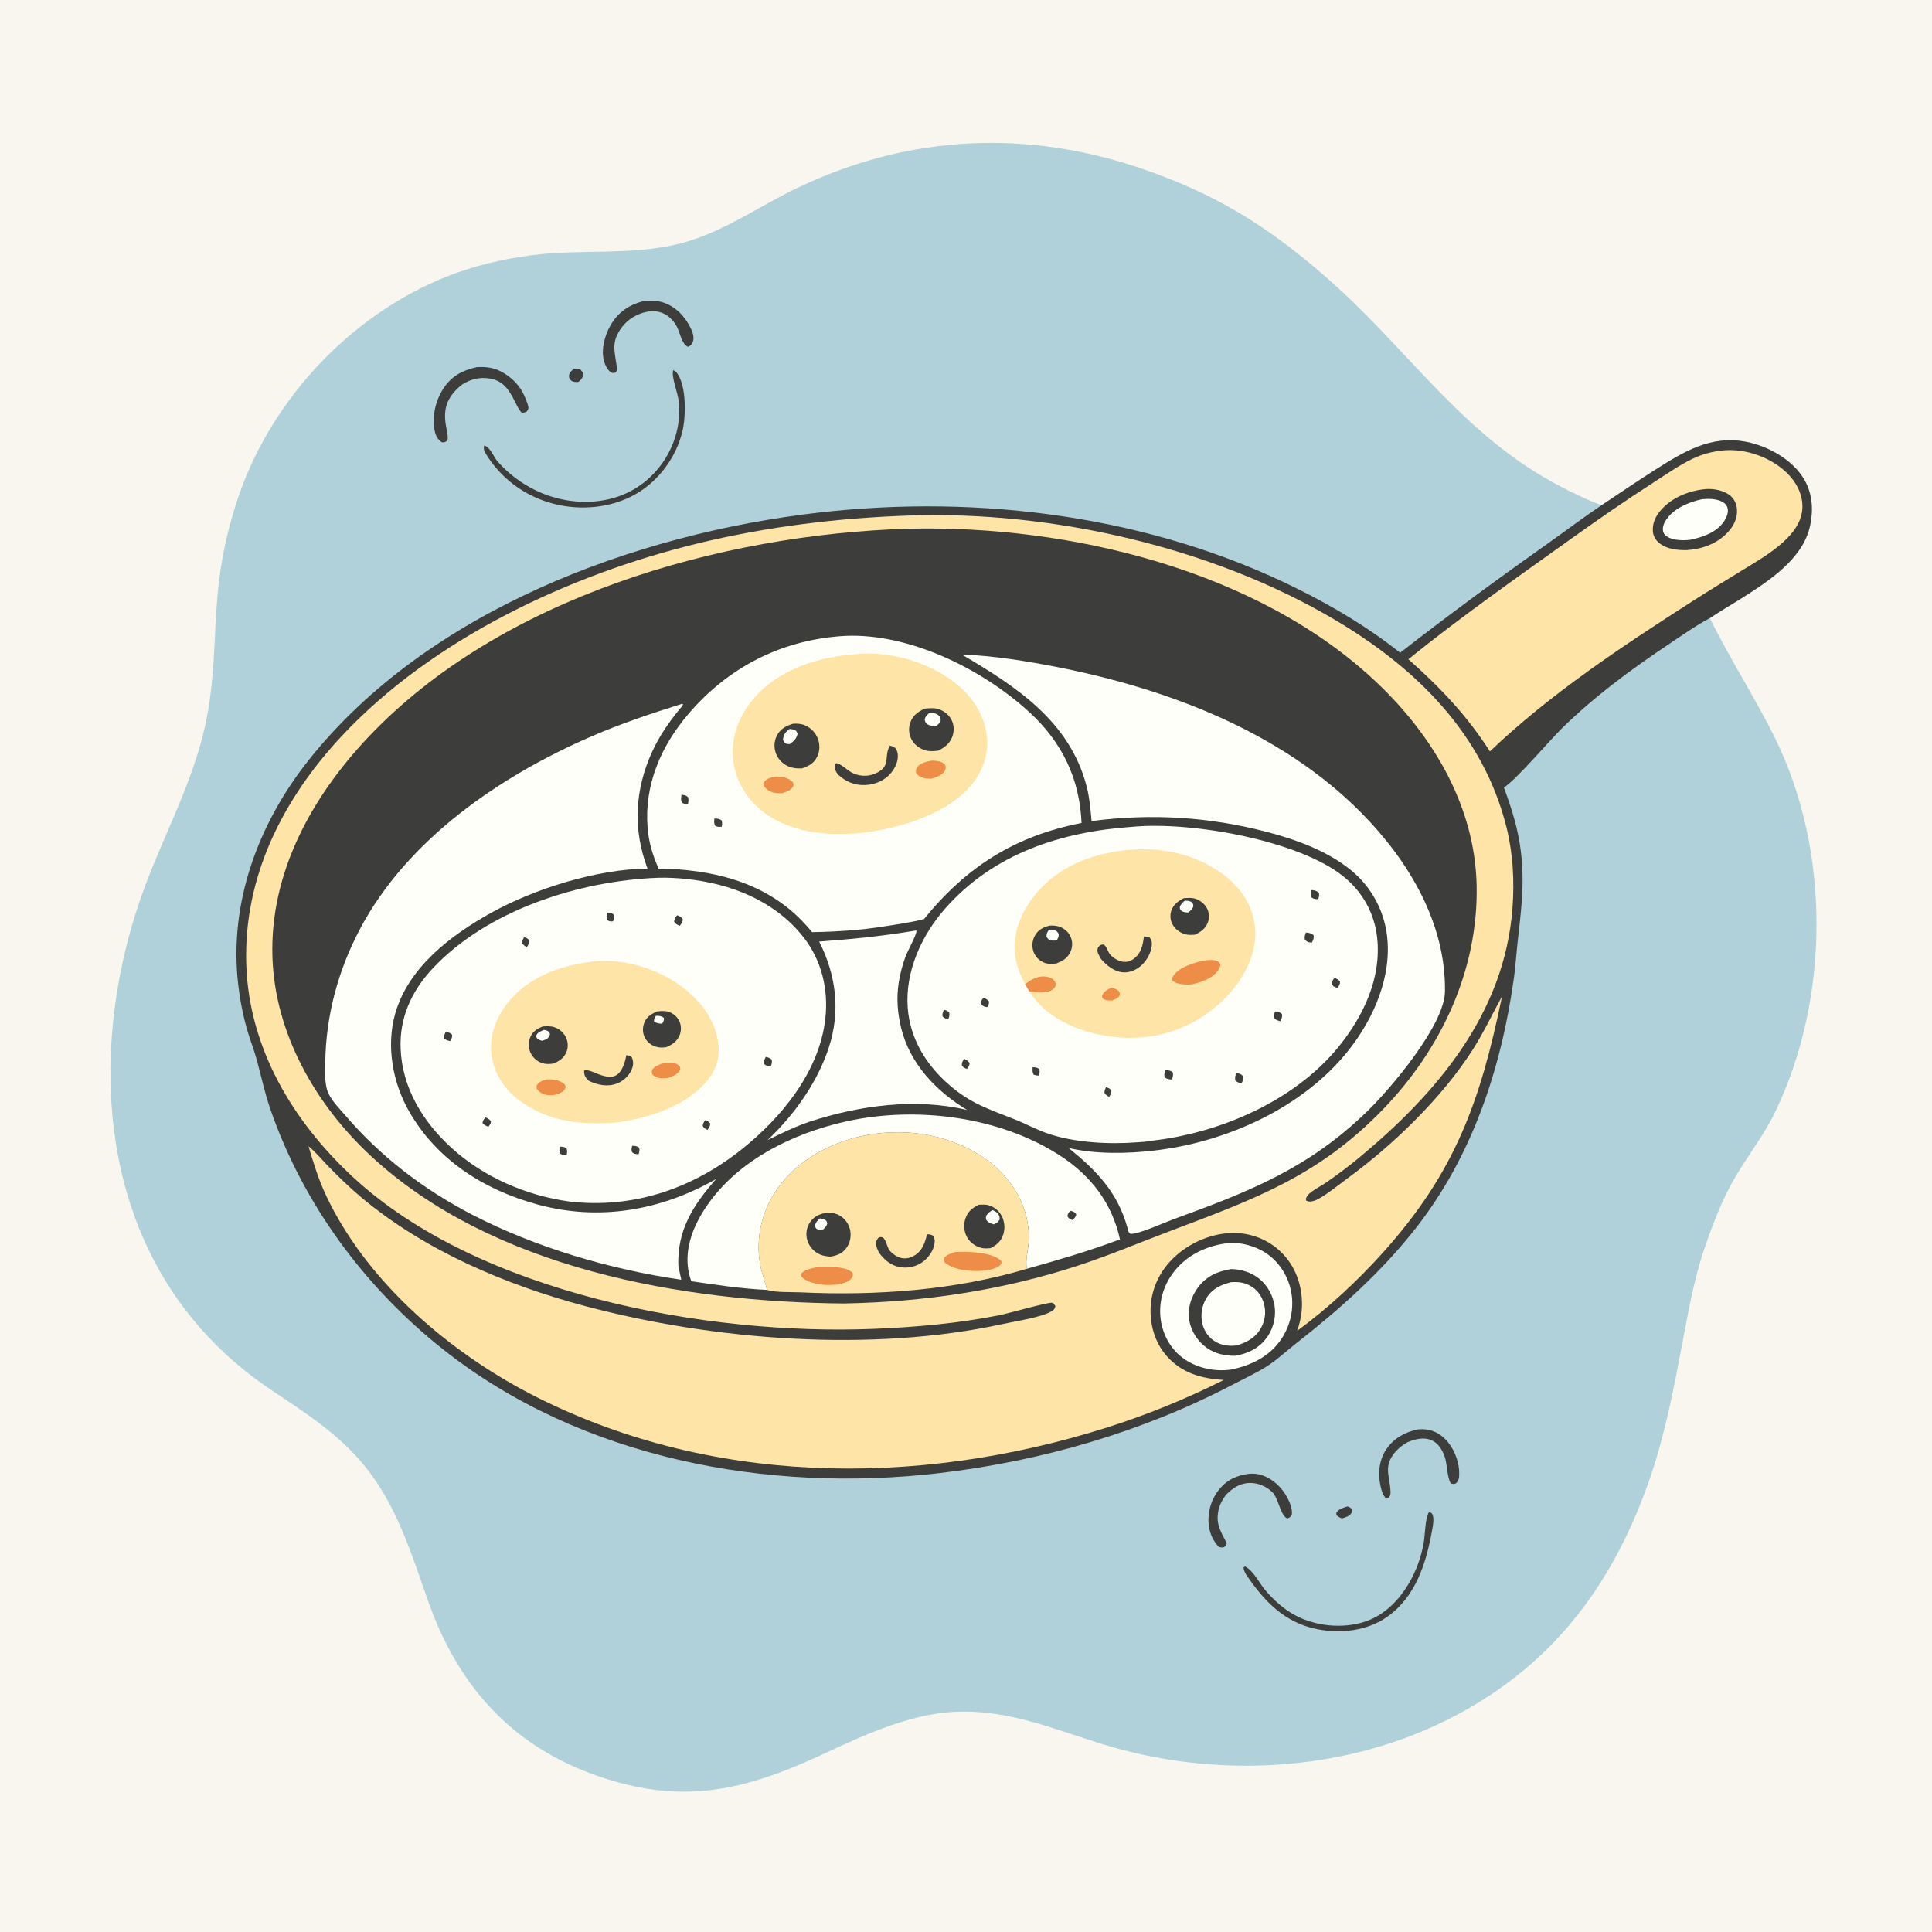
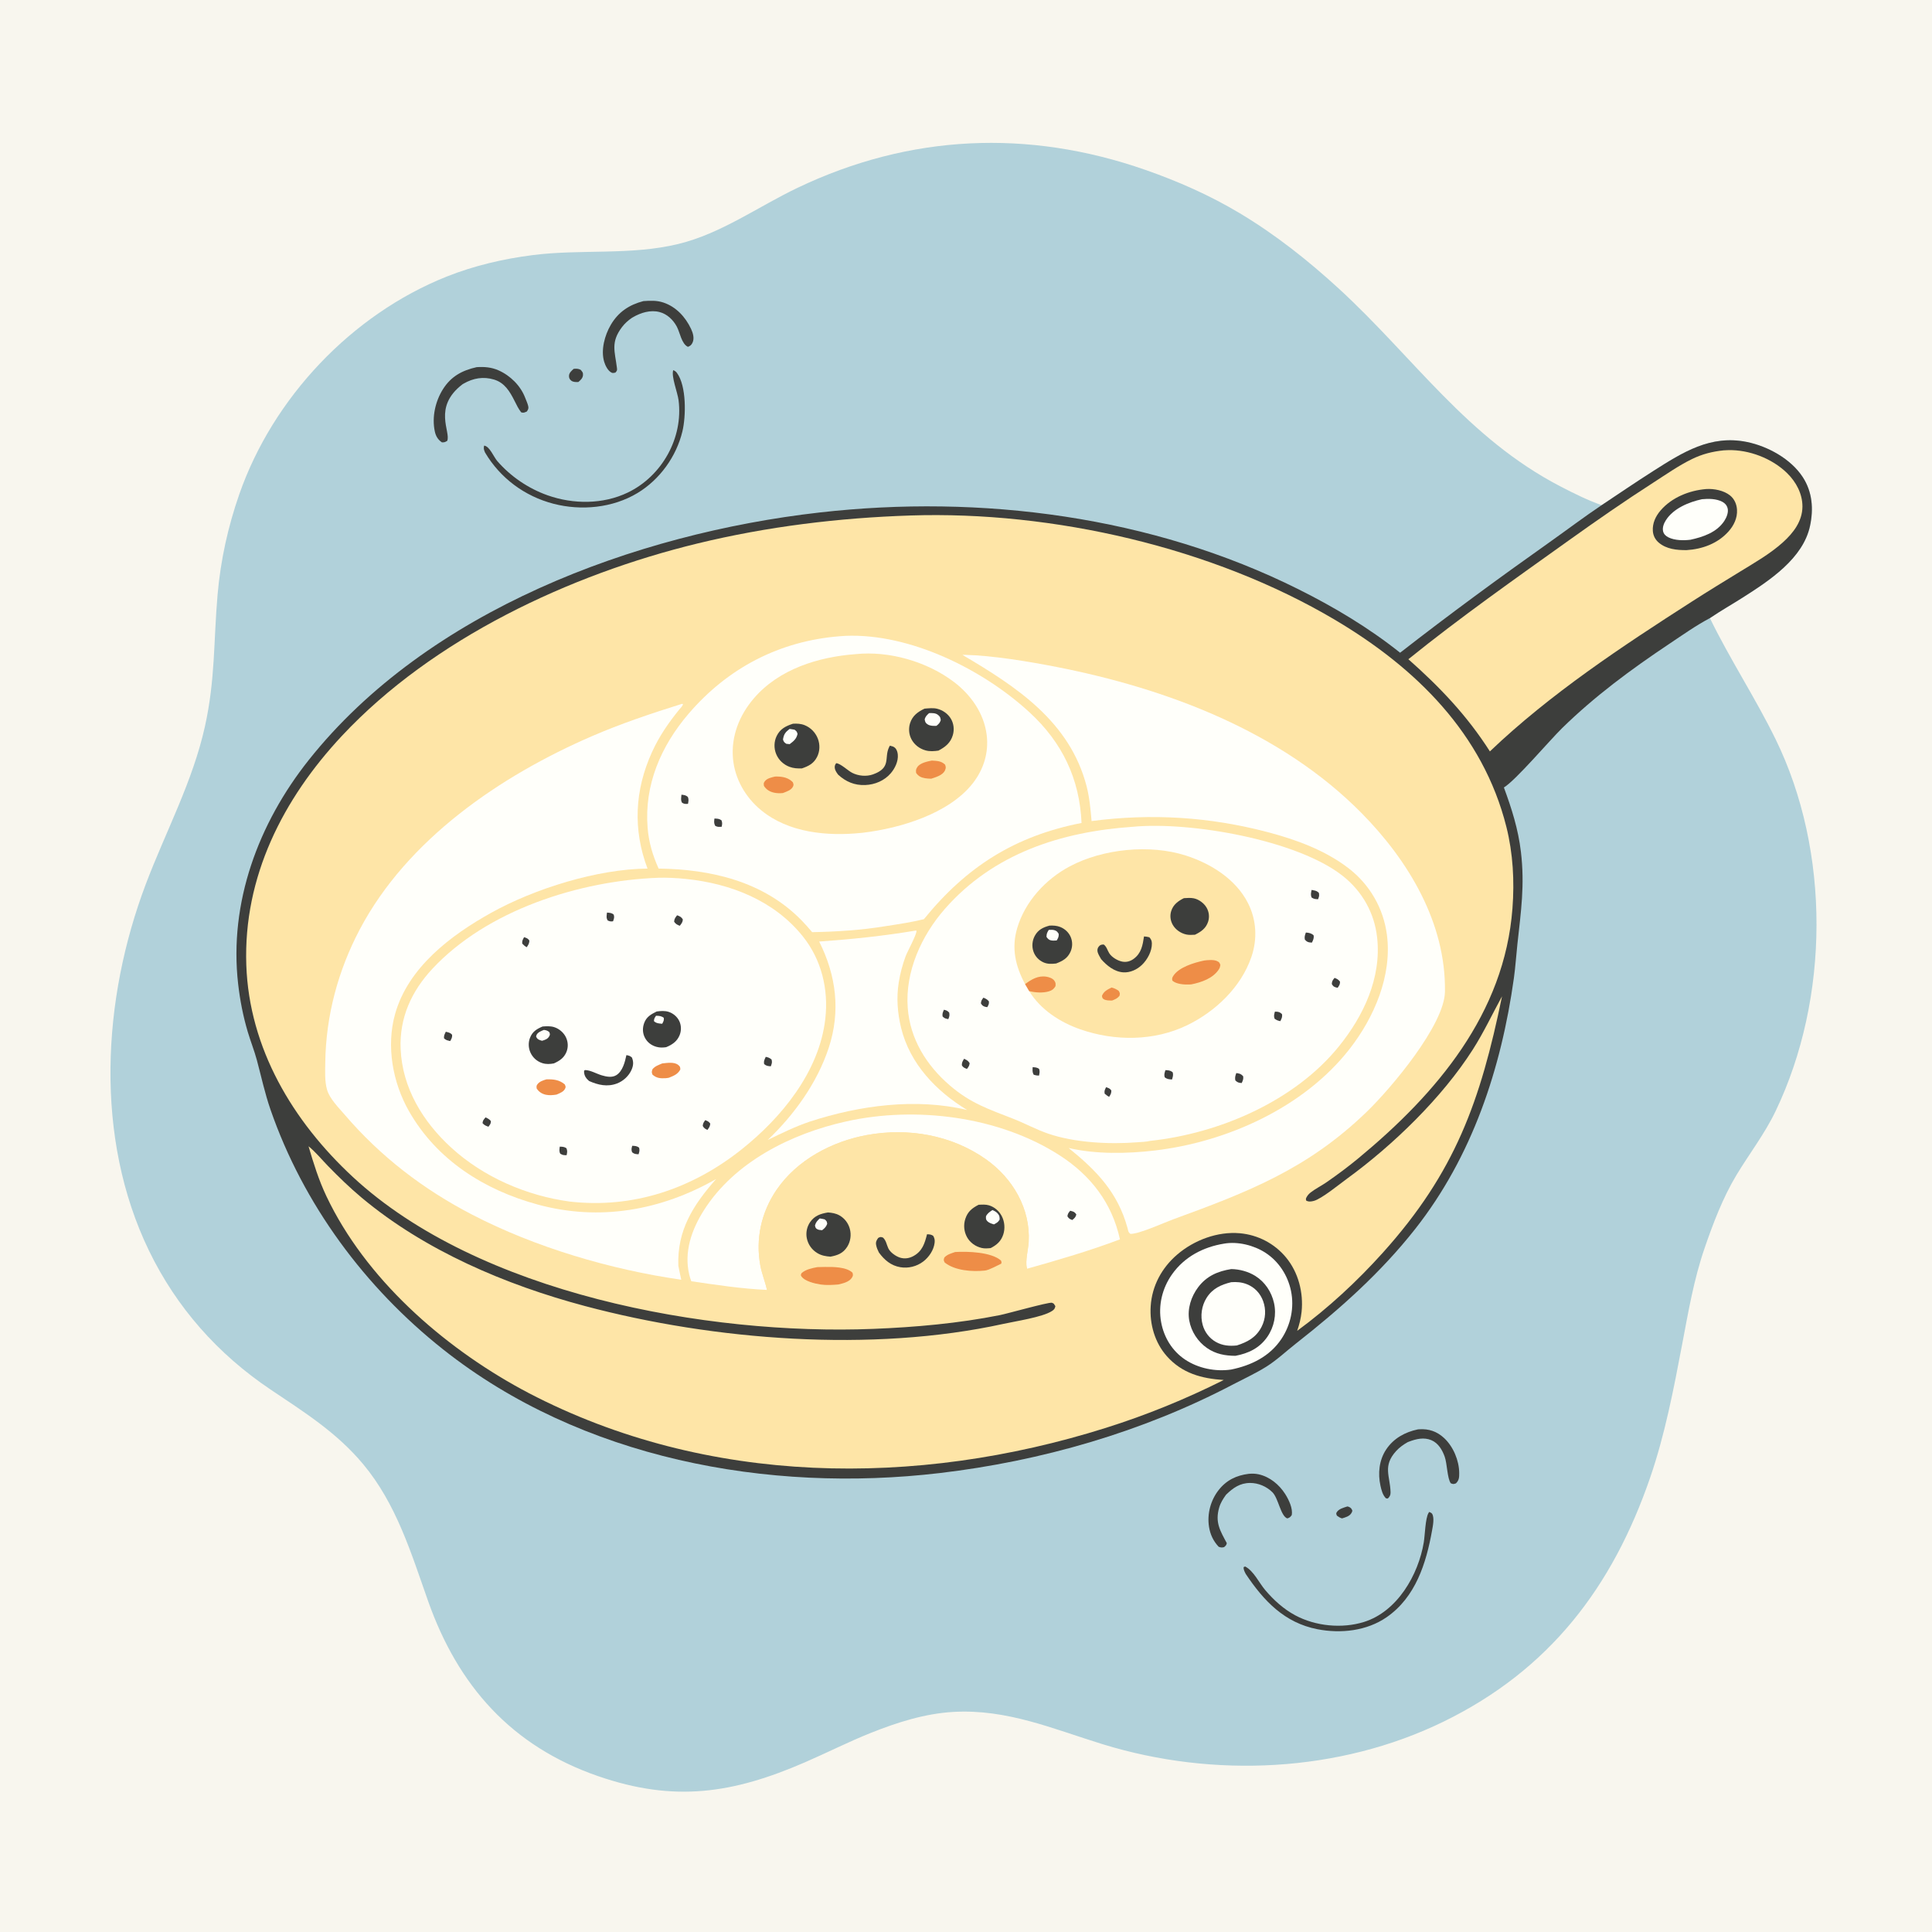
<svg xmlns="http://www.w3.org/2000/svg" version="1.1" style="display: block;" viewBox="0 0 2048 2048" width="1024" height="1024">
  <path transform="translate(0,0)" fill="rgb(248,246,238)" d="M 0 0 L 2048 0 L 2048 2048 L 0 2048 L 0 0 z" />
  <path transform="translate(0,0)" fill="rgb(177,209,218)" d="M 1812.56 655.232 C 1833.92 699.033 1860.75 739.786 1882.16 783.514 C 1940.55 902.744 1939.51 1058.28 1882.24 1177.77 C 1870.55 1202.15 1854.39 1222.87 1840.57 1245.84 C 1826.31 1269.57 1815.83 1297.13 1806.88 1323.25 C 1795.49 1356.47 1789.75 1390.34 1783.22 1424.71 C 1774.2 1472.19 1764.98 1520.58 1749.23 1566.34 C 1709.19 1682.71 1642.27 1770.32 1530.24 1824.99 C 1419.46 1879.06 1286.24 1885.09 1169.09 1849.01 C 1116.05 1832.68 1067.49 1811.41 1010.41 1814.71 C 980.266 1816.46 950.964 1825.83 923.088 1836.95 C 899.536 1846.36 876.866 1857.87 853.612 1867.97 C 776.963 1901.28 714.844 1910.78 633.887 1882.74 C 542.198 1850.99 485.567 1787.06 453.805 1697.21 C 435.751 1646.14 420.286 1594.39 384.916 1552.03 C 356.73 1518.27 322.45 1496.95 286.522 1472.78 C 230.88 1435.34 187.121 1386.07 157.867 1325.62 C 99.845 1205.72 108.29 1059.28 154.657 936.941 C 175.772 881.231 204.263 828.603 217.234 770.06 C 228.283 720.196 226.34 679.993 230.627 630.555 C 233.796 594.009 241.642 558.305 253.747 523.686 C 289.469 421.535 372.803 333.374 473.425 293.219 C 502.495 281.618 533.551 274.4 564.559 270.435 C 615.781 263.886 668.845 270.908 719.259 258.573 C 764.733 247.448 803.62 219.078 845.324 199.152 C 964.258 142.324 1089.79 136.687 1214.04 180.052 C 1248.9 192.22 1282.37 206.987 1314.11 225.971 C 1351.91 248.582 1386.96 276.33 1419.35 306.086 C 1498.97 379.233 1555.24 464.427 1654.5 515.818 C 1668.56 523.097 1682.86 530.229 1697.81 535.491 C 1716.08 523.358 1734.19 510.976 1752.7 499.208 C 1783.76 479.452 1813.33 460.653 1851.76 468.511 C 1873.99 473.056 1898.42 486.45 1911.02 505.818 C 1921.2 521.453 1922.53 539.533 1918.71 557.438 C 1911.3 592.187 1875.58 615.432 1847.57 633.298 C 1835.99 640.676 1823.89 647.513 1812.56 655.232 z" />
  <path transform="translate(0,0)" fill="rgb(61,62,60)" d="M 1428.27 1596.9 C 1428.69 1596.99 1429.13 1597.01 1429.52 1597.18 C 1432.01 1598.28 1432.66 1599.02 1433.55 1601.38 C 1433.22 1602.63 1433.28 1602.73 1432.51 1603.99 C 1430.46 1607.38 1426.11 1608.51 1422.58 1609.56 C 1420.38 1608.91 1418.98 1607.99 1417.14 1606.64 C 1416.76 1605.42 1416.11 1604.59 1416.78 1603.37 C 1418.93 1599.46 1424.35 1598.19 1428.27 1596.9 z" />
  <path transform="translate(0,0)" fill="rgb(61,62,60)" d="M 608.161 390.97 C 611.154 390.788 612.707 390.667 615.504 391.986 C 617.258 394.069 618.301 394.936 617.971 397.899 C 617.616 401.079 615.314 403.014 613.057 404.969 C 610.516 405.017 607.788 405.153 605.607 403.542 C 603.78 402.192 602.987 400.374 603.171 398.123 C 603.428 394.988 606.009 392.926 608.161 390.97 z" />
  <path transform="translate(0,0)" fill="rgb(61,62,60)" d="M 1323.71 1562.32 C 1327.21 1562.01 1330.87 1562.08 1334.29 1562.85 C 1345.97 1565.47 1355.98 1573.71 1362.32 1583.67 C 1366.02 1589.48 1370.76 1599.12 1369.25 1606.16 C 1367.51 1608.42 1367.3 1608.64 1364.62 1609.58 C 1357.51 1607.19 1355.2 1588.21 1348.84 1581.88 C 1342.65 1575.72 1333.88 1571.94 1325.11 1571.99 C 1314.33 1572.06 1307.05 1577.26 1299.67 1584.46 C 1296.52 1588.81 1293.88 1592.94 1292.37 1598.14 C 1287.86 1613.69 1293.31 1622.46 1300.47 1635.82 C 1299.89 1638.2 1299.4 1638.4 1297.55 1640.06 C 1294.86 1640.58 1294.42 1640.55 1291.85 1639.64 C 1286.18 1633.64 1282.84 1626.52 1281.58 1618.35 C 1279.48 1604.82 1283.3 1590.43 1291.72 1579.65 C 1300.01 1569.03 1310.62 1563.95 1323.71 1562.32 z" />
  <path transform="translate(0,0)" fill="rgb(61,62,60)" d="M 1503.03 1515.2 C 1503.48 1515.17 1503.92 1515.12 1504.36 1515.09 C 1514.65 1514.41 1523.37 1517.41 1530.94 1524.5 C 1540.56 1533.51 1546.75 1548.26 1546.82 1561.49 C 1546.84 1566.03 1546.73 1569.12 1543.35 1572.43 C 1540.59 1573.33 1540.59 1573.38 1537.89 1572.34 C 1534.15 1567.33 1534.06 1551.53 1531.44 1544.15 C 1528.88 1536.95 1524.62 1529.7 1517.26 1526.63 C 1509.39 1523.34 1501.23 1525.31 1493.61 1528.2 L 1492.25 1528.72 C 1487.76 1531.26 1483.44 1534.32 1479.97 1538.15 C 1465.43 1554.17 1473.59 1564.46 1474.05 1581.92 C 1474.12 1584.84 1473.16 1586.53 1471.15 1588.51 L 1469.22 1588.31 C 1465.68 1584.89 1464.37 1579.57 1463.34 1574.89 C 1460.48 1561.87 1461.9 1547.72 1469.43 1536.46 C 1477.32 1524.65 1489.43 1518.04 1503.03 1515.2 z" />
  <path transform="translate(0,0)" fill="rgb(61,62,60)" d="M 682.053 319.173 C 689.438 318.698 696.073 318.316 703.241 320.712 C 716.697 325.208 726.608 336.012 732.528 348.604 C 734.583 352.976 736.317 358.677 734.067 363.318 C 732.907 365.711 731.663 366.738 729.249 367.661 C 722.457 364.578 720.869 352.642 717.45 346.239 C 713.576 338.982 707.175 332.857 699.074 330.762 C 689.408 328.262 679.163 331.476 670.815 336.369 L 669.661 337.059 C 665.761 339.743 662.176 342.96 659.322 346.747 C 647.106 362.956 651.816 372.505 653.976 389.98 C 654.329 392.84 654.101 392.795 652.36 394.975 C 650.91 395.214 649.793 395.72 648.39 395.059 C 644.368 393.166 641.605 387.43 640.414 383.362 C 636.777 370.94 641.022 355.405 647.412 344.449 C 655.406 330.744 666.981 323.069 682.053 319.173 z" />
  <path transform="translate(0,0)" fill="rgb(61,62,60)" d="M 505.299 389.198 C 513.434 388.687 520.9 389.238 528.428 392.575 C 540.952 398.129 551.8 408.795 556.703 421.646 C 557.797 424.512 559.24 427.521 559.94 430.504 C 560.54 433.056 559.826 434.146 558.46 436.217 C 555.744 437.334 555.299 437.845 552.503 437.131 C 549.505 433.319 547.61 429.257 545.441 424.95 C 540.462 415.062 534.98 405.738 523.71 402.351 C 512.309 398.924 501.576 400.832 491.439 406.662 L 490.306 407.326 C 458.349 431.645 478.291 458.011 474.033 467.355 C 471.601 468.768 471.215 468.959 468.421 468.907 C 464.115 465.921 461.969 462.306 460.882 457.168 C 457.715 442.182 461.455 425.368 469.565 412.543 C 478.193 398.9 489.95 392.628 505.299 389.198 z" />
  <path transform="translate(0,0)" fill="rgb(61,62,60)" d="M 1514.99 1602.7 C 1516.08 1603.25 1517.42 1603.61 1518.09 1604.68 C 1520.72 1608.84 1518.89 1617.69 1518.04 1622.4 C 1511.8 1657.29 1500.55 1693.09 1469.91 1714.3 C 1448.82 1728.89 1421.3 1731.87 1396.55 1727.05 C 1361.62 1720.25 1339.68 1697.05 1320.57 1668.49 C 1319.34 1666.11 1318.12 1663.97 1318.3 1661.21 L 1319.89 1660.55 C 1328.85 1665.08 1334.65 1677.82 1341.08 1685.42 C 1350.04 1696.04 1360.65 1705.66 1372.94 1712.27 C 1394.49 1723.85 1422.51 1726.61 1445.88 1719.34 C 1481.12 1708.36 1503.52 1669.58 1509.28 1634.87 C 1510.5 1627.48 1510.89 1609.58 1514.23 1603.91 C 1514.47 1603.5 1514.74 1603.11 1514.99 1602.7 z" />
  <path transform="translate(0,0)" fill="rgb(61,62,60)" d="M 713.653 392.37 C 715.422 393.174 716.422 393.744 717.606 395.352 C 727.798 409.181 727.236 441.32 723.365 457.36 C 716.935 484.003 699.341 508.419 675.844 522.593 C 649.527 538.468 616.138 541.668 586.652 533.984 C 556.176 526.043 530.284 506.849 514.21 479.762 C 512.971 476.879 512.463 475.535 513.168 472.387 C 518.939 472.87 523.39 484.405 527.098 488.693 C 541.246 505.053 560.128 517.859 580.494 525.053 C 607.779 534.69 639.225 534.76 665.535 522.1 C 701.738 504.678 724.435 464.115 719.302 424.219 C 718.234 415.916 711.365 398.969 713.653 392.37 z" />
  <path transform="translate(0,0)" fill="rgb(61,62,60)" d="M 1697.81 535.491 C 1716.08 523.358 1734.19 510.976 1752.7 499.208 C 1783.76 479.452 1813.33 460.653 1851.76 468.511 C 1873.99 473.056 1898.42 486.45 1911.02 505.818 C 1921.2 521.453 1922.53 539.533 1918.71 557.438 C 1911.3 592.187 1875.58 615.432 1847.57 633.298 C 1835.99 640.676 1823.89 647.513 1812.56 655.232 C 1797.64 663.116 1783.49 673.179 1769.45 682.554 C 1729.02 709.549 1690.74 737.774 1655.9 771.845 C 1642.82 784.637 1606.53 827.383 1594.19 834.751 C 1602.5 857.295 1609.41 879.015 1612.24 903.061 C 1616.4 938.398 1612.31 965.995 1608.5 1000.9 C 1607.19 1012.93 1606.45 1024.98 1604.77 1036.97 C 1591.34 1132.99 1560.58 1226.08 1500.07 1302.87 C 1463.35 1349.47 1420.05 1387.9 1373.54 1424.38 C 1363.23 1432.46 1353.41 1441.8 1342.32 1448.76 C 1331.24 1455.72 1318.82 1461.4 1307.2 1467.5 C 1211.02 1518 1103.8 1548.83 996.051 1561.52 C 813.952 1582.96 616.091 1546.32 469.842 1430.52 C 386.797 1364.77 321.521 1276.56 286.747 1176.24 C 280.737 1158.9 277.028 1141.42 272.289 1123.76 C 269.598 1113.74 265.687 1104.01 262.714 1094.05 C 257.746 1077.42 254.413 1060.31 252.441 1043.06 C 242.563 956.677 274.036 872.647 327.307 805.624 C 453.116 647.337 673.006 565.542 868.639 543.281 C 1040.01 523.781 1221.13 547.108 1376.34 624.605 C 1414.45 643.634 1450.81 665.348 1484.18 691.924 C 1536.17 651.413 1589.33 612.464 1643.12 574.389 C 1661.37 561.467 1679.22 547.929 1697.81 535.491 z" />
  <path transform="translate(0,0)" fill="rgb(255,255,250)" d="M 1297.58 1318.3 C 1312.11 1315.78 1329.09 1320 1341.36 1327.93 C 1355.55 1337.1 1365.17 1352.06 1368.54 1368.54 C 1372.13 1386.09 1368.24 1404.5 1358.32 1419.37 C 1345.94 1437.94 1326.28 1447.46 1304.99 1451.79 C 1288.43 1454.2 1270.18 1450.54 1256.21 1441.19 C 1242.52 1432.04 1233.81 1417.66 1230.86 1401.6 C 1227.58 1383.82 1232.01 1365.47 1242.45 1350.77 C 1255.61 1332.22 1275.49 1321.88 1297.58 1318.3 z" />
  <path transform="translate(0,0)" fill="rgb(61,62,60)" d="M 1305.19 1345.27 C 1314 1345.4 1323.21 1347.88 1330.69 1352.55 C 1340.93 1358.95 1347.84 1369.44 1350.49 1381.15 C 1353.29 1393.5 1350.64 1406.63 1343.47 1417.05 C 1335.23 1429 1323.46 1434.63 1309.61 1437.23 C 1298.63 1437.16 1288.74 1435.37 1279.49 1428.97 C 1269.76 1422.24 1262.69 1411.38 1260.64 1399.7 C 1258.46 1387.25 1262.66 1374.37 1270.17 1364.42 C 1279.11 1352.6 1290.97 1347.52 1305.19 1345.27 z" />
  <path transform="translate(0,0)" fill="rgb(255,255,250)" d="M 1305.1 1359.18 C 1310.87 1358.74 1316.37 1359.16 1321.8 1361.33 C 1329.98 1364.6 1335.89 1370.89 1338.93 1379.12 C 1342.25 1388.1 1341.69 1397.97 1337.33 1406.49 C 1331.6 1417.68 1322.53 1422.57 1311.08 1426.24 C 1303.26 1427.06 1295.95 1426.47 1288.94 1422.55 C 1281.99 1418.65 1277.02 1412.13 1274.89 1404.47 C 1272.22 1394.9 1273.74 1384.21 1279.02 1375.8 C 1285.23 1365.93 1294.25 1361.85 1305.1 1359.18 z" />
  <path transform="translate(0,0)" fill="rgb(254,229,167)" d="M 1827.1 477.397 C 1828.68 477.291 1830.25 477.212 1831.84 477.171 C 1854.04 476.587 1878.51 485.953 1894.39 501.521 C 1903.94 510.873 1910.74 523.449 1910.66 537.065 C 1910.56 552.551 1900.97 564.979 1889.97 574.88 C 1876.39 587.096 1860.17 596.35 1844.66 605.861 C 1827.61 616.311 1810.55 626.73 1793.73 637.527 C 1719.4 685.216 1643.43 735.364 1579.34 796.509 C 1555.21 758.669 1526.44 728.454 1492.93 698.815 C 1547.81 654.483 1605.82 613.718 1663.2 572.703 C 1692.55 551.727 1722.12 531.188 1752.47 511.677 C 1765.92 503.028 1779.41 493.519 1793.81 486.517 C 1804.57 481.283 1815.24 478.63 1827.1 477.397 z" />
  <path transform="translate(0,0)" fill="rgb(61,62,60)" d="M 1808.67 518.4 C 1816.93 517.861 1827.36 519.905 1833.89 525.168 C 1838.55 528.918 1840.96 534.45 1841.3 540.357 C 1841.8 549.128 1837.97 557.061 1832.21 563.471 C 1820.71 576.251 1804.52 582.105 1787.75 583.165 C 1777.45 583.189 1766.48 582.165 1758.29 575.155 C 1754.62 572.02 1752.44 567.773 1752.09 562.96 C 1751.49 554.784 1754.98 547.275 1760.21 541.177 C 1772.14 527.25 1790.76 519.87 1808.67 518.4 z" />
  <path transform="translate(0,0)" fill="rgb(255,255,250)" d="M 1804.15 529.193 C 1811.04 528.488 1819.37 528.591 1825.64 531.876 C 1828.52 533.383 1830.45 535.528 1831.32 538.715 C 1832.5 543.065 1830.22 548.585 1827.87 552.155 C 1819.86 564.367 1805.43 569.214 1791.92 572.156 C 1784.64 573.043 1775.32 572.976 1768.59 569.616 C 1765.87 568.253 1763.62 566.214 1762.93 563.109 C 1762.03 559.1 1763.8 554.729 1765.93 551.408 C 1773.92 538.919 1790.23 532.191 1804.15 529.193 z" />
  <path transform="translate(0,0)" fill="rgb(254,229,167)" d="M 965.024 546.442 C 1115.82 541.504 1285.6 580.092 1415.79 657.453 C 1500.89 708.015 1571.98 777.656 1596.83 876.525 C 1603.9 904.65 1605.46 934.033 1603.27 962.889 C 1594.82 1074.65 1522.94 1159.12 1440.18 1227.63 C 1429.22 1236.7 1417.53 1245.42 1405.81 1253.49 C 1400.46 1257.17 1394.48 1260.05 1389.37 1264.05 C 1387.73 1265.34 1386.25 1266.88 1385.23 1268.72 C 1384.25 1270.51 1384.09 1270.65 1384.62 1272.69 C 1387.3 1274.14 1389.89 1273.74 1392.75 1272.99 C 1400.95 1270.83 1420 1255.2 1428 1249.38 C 1476.75 1213.9 1528.62 1163.65 1561.17 1112.67 C 1572.84 1094.4 1581.81 1075.09 1592.21 1056.14 C 1569.33 1167.29 1542.64 1242.53 1465.93 1327.84 C 1438.63 1358.21 1408.03 1386.59 1375.07 1410.74 C 1377.33 1404.21 1379.02 1397.44 1379.74 1390.56 C 1381.84 1370.26 1376.36 1348.79 1363.24 1332.94 C 1351.02 1318.17 1333.43 1309.01 1314.34 1307.3 C 1290.69 1305.18 1265.78 1314.58 1247.92 1329.87 C 1231.55 1343.88 1221.16 1363.02 1219.78 1384.66 C 1218.56 1403.7 1224.14 1423.28 1236.94 1437.67 C 1253.09 1455.8 1273.81 1461.36 1297.24 1462.85 C 1256.53 1483.23 1215.38 1500.02 1171.96 1513.69 C 971.172 1576.91 749.469 1575.25 560.415 1476.68 L 552.531 1472.46 C 468.819 1426.8 387.398 1355.29 345.988 1267.99 C 337.888 1250.91 332.374 1233.19 327.058 1215.12 C 334.344 1220.94 340.918 1229.01 347.45 1235.73 C 358.887 1247.5 370.564 1258.85 383.146 1269.39 C 450.187 1325.58 536.065 1362.05 619.912 1384.41 C 756.776 1420.9 924.508 1433.93 1063.72 1403.35 C 1076.3 1400.59 1105.14 1396.25 1115.06 1389.79 C 1117.46 1388.23 1118.14 1387.35 1118.75 1384.59 L 1117.05 1381.96 C 1116.33 1381.63 1115.67 1381.08 1114.88 1380.96 C 1110.87 1380.37 1067.71 1392.52 1060 1394.06 C 1016.05 1402.84 970.462 1406.89 925.729 1408.67 C 749.337 1415.71 507.531 1371.45 374.023 1247.62 C 310.503 1188.7 264.105 1111.41 261.088 1022.83 C 257.908 929.475 299.988 846.806 362.535 779.949 C 458.871 676.974 603.983 609.015 739.338 576.113 C 813.217 558.154 889.113 548.933 965.024 546.442 z" />
-   <path transform="translate(0,0)" fill="rgb(61,62,60)" d="M 962.373 560.452 L 963.579 560.419 C 1133.81 556.461 1334.85 604.273 1461 724.987 C 1519.97 781.413 1563.73 855.662 1565.31 939.042 C 1567.01 1028.64 1527.51 1112.37 1466.04 1175.96 C 1397.6 1246.76 1330.03 1271.02 1240.11 1305.03 C 1207.76 1317.26 1175.76 1330.78 1142.89 1341.55 C 1062.26 1367.97 978.766 1380.26 894.141 1381.74 C 723.825 1380.24 522.059 1345.2 392.922 1225.16 C 334.601 1170.95 291.408 1095.77 288.79 1014.63 C 285.913 925.455 330.265 845.148 389.894 781.929 C 530.141 633.236 763.364 566.435 962.373 560.452 z" />
  <path transform="translate(0,0)" fill="rgb(255,255,250)" d="M 970.963 986.403 L 971.478 986.662 C 972.168 989.921 961.766 1008.87 960.009 1013.66 C 956.698 1022.68 954.186 1032 952.695 1041.5 C 950.158 1057.67 951.356 1073.84 955.246 1089.71 C 964.568 1127.73 992.442 1156.79 1025.22 1176.64 C 970.888 1163.66 910.957 1171.78 858.452 1188.95 C 842.985 1194.16 828.5 1201.29 813.832 1208.39 C 842.046 1181.54 866.296 1147.79 878.526 1110.59 C 891.219 1071.97 886.409 1033.93 868.357 998.085 C 903.958 995.538 935.752 992.245 970.963 986.403 z" />
  <path transform="translate(0,0)" fill="rgb(255,255,250)" d="M 732.797 1358.18 C 731.967 1355.91 731.215 1353.62 730.648 1351.27 C 724.818 1327.09 733.185 1303.44 746.07 1283.07 C 778.678 1231.51 839.088 1201.61 897.083 1188.73 C 970.764 1172.36 1058.72 1183.27 1123.04 1224.56 C 1156.11 1245.79 1178.83 1275.22 1187.19 1313.8 C 1154.96 1325.91 1121.96 1335.61 1088.83 1344.88 C 1088.71 1344.52 1088.55 1344.17 1088.46 1343.8 C 1086.74 1336.52 1090.01 1324.29 1090.45 1316.5 C 1092.46 1281.11 1073.47 1248.86 1045.02 1228.81 C 1008.54 1203.1 962.791 1195.27 919.26 1203.14 C 882.014 1209.88 844.953 1229.46 823.249 1261.19 C 806.996 1284.96 800.654 1313.58 806.078 1341.97 C 807.741 1350.67 811.196 1358.84 813.003 1367.36 C 786.196 1366.16 759.315 1362.08 732.797 1358.18 z" />
  <path transform="translate(0,0)" fill="rgb(61,62,60)" d="M 1134.43 1283.46 C 1134.79 1283.54 1135.16 1283.61 1135.51 1283.7 C 1138.34 1284.41 1139.48 1285.04 1140.97 1287.45 C 1140.06 1290.61 1139.1 1291.1 1136.71 1293.25 C 1133.99 1292.36 1132.95 1291.65 1131.49 1289.32 C 1131.95 1286.36 1132.52 1285.83 1134.43 1283.46 z" />
  <path transform="translate(0,0)" fill="rgb(254,229,167)" d="M 813.003 1367.36 C 811.196 1358.84 807.741 1350.67 806.078 1341.97 C 800.654 1313.58 806.996 1284.96 823.249 1261.19 C 844.953 1229.46 882.014 1209.88 919.26 1203.14 C 962.791 1195.27 1008.54 1203.1 1045.02 1228.81 C 1073.47 1248.86 1092.46 1281.11 1090.45 1316.5 C 1090.01 1324.29 1086.74 1336.52 1088.46 1343.8 C 1088.55 1344.17 1088.71 1344.52 1088.83 1344.88 C 1011.99 1367.88 928.141 1373.71 848.351 1369.94 C 838.707 1369.49 821.734 1370.26 813.003 1367.36 z" />
  <path transform="translate(0,0)" fill="rgb(238,141,71)" d="M 866.435 1343.2 C 869.063 1343.12 871.691 1343.05 874.32 1343.02 C 882.928 1342.91 897.261 1342.87 903.684 1349.12 C 904.281 1351.44 904.484 1351.96 903.2 1354.18 C 900.457 1358.91 893.504 1360.47 888.692 1361.59 C 882.598 1362.11 876.031 1362.52 869.968 1361.62 C 863.937 1360.71 852.87 1358.25 849.38 1352.77 C 848.537 1351.45 849.146 1350.98 849.605 1349.65 C 854.003 1345.62 860.726 1344.28 866.435 1343.2 z" />
  <path transform="translate(0,0)" fill="rgb(61,62,60)" d="M 982.69 1308.38 C 985.425 1308.47 986.779 1308.5 989.194 1309.97 C 990.716 1312.62 991.077 1314.52 990.718 1317.51 C 989.791 1325.24 984.66 1332.74 978.536 1337.36 C 971.711 1342.51 962.845 1344.71 954.408 1343.29 C 944.421 1341.61 937.45 1335.61 931.656 1327.68 C 930.347 1325.06 929.247 1322.59 928.723 1319.68 C 928.156 1316.53 929.147 1314.7 930.951 1312.24 C 933.456 1311.01 933.305 1311.06 935.98 1311.87 C 939.328 1314.89 939.788 1319.27 941.629 1323.22 C 943.656 1327.57 949.447 1331.64 953.946 1333.1 C 958.818 1334.69 963.927 1333.89 968.361 1331.43 C 977.806 1326.19 980.203 1318.06 982.69 1308.38 z" />
-   <path transform="translate(0,0)" fill="rgb(238,141,71)" d="M 1012.5 1327.19 C 1025.83 1326.38 1050.81 1327.19 1061.08 1336.21 C 1061.5 1337.65 1062.03 1338.15 1061.27 1339.58 C 1059.22 1343.5 1053.83 1344.6 1049.93 1345.88 C 1047.9 1346.38 1045.85 1346.63 1043.78 1346.86 C 1030.55 1348.28 1012 1346.9 1001.36 1338.26 C 1000.14 1335.62 1000.19 1335.76 1001.08 1332.97 C 1004.25 1329.65 1008.28 1328.66 1012.5 1327.19 z" />
+   <path transform="translate(0,0)" fill="rgb(238,141,71)" d="M 1012.5 1327.19 C 1025.83 1326.38 1050.81 1327.19 1061.08 1336.21 C 1061.5 1337.65 1062.03 1338.15 1061.27 1339.58 C 1047.9 1346.38 1045.85 1346.63 1043.78 1346.86 C 1030.55 1348.28 1012 1346.9 1001.36 1338.26 C 1000.14 1335.62 1000.19 1335.76 1001.08 1332.97 C 1004.25 1329.65 1008.28 1328.66 1012.5 1327.19 z" />
  <path transform="translate(0,0)" fill="rgb(61,62,60)" d="M 1037.36 1277.1 C 1041.04 1276.94 1044.82 1276.62 1048.39 1277.71 C 1054.15 1279.46 1059.04 1283.64 1061.83 1288.95 C 1064.96 1294.89 1065.6 1302.25 1063.5 1308.64 C 1061.15 1315.76 1056.63 1319.69 1050.16 1323.03 C 1046.99 1323.33 1043.84 1323.63 1040.7 1322.91 C 1034.14 1321.4 1028.33 1317.34 1025.07 1311.4 C 1021.8 1305.45 1021.18 1298.36 1023.32 1291.93 C 1025.87 1284.25 1030.42 1280.72 1037.36 1277.1 z" />
  <path transform="translate(0,0)" fill="rgb(255,255,250)" d="M 1052.04 1282.69 C 1054.05 1283.56 1056.2 1284.69 1057.65 1286.38 C 1059.58 1288.61 1059.67 1290.02 1059.65 1292.86 C 1057.84 1295.81 1056.59 1296.24 1053.64 1297.91 C 1051.24 1297.2 1048.4 1296.34 1046.59 1294.5 C 1044.87 1292.75 1045.09 1291.43 1045.21 1289.23 C 1046.88 1286.02 1049.07 1284.68 1052.04 1282.69 z" />
  <path transform="translate(0,0)" fill="rgb(61,62,60)" d="M 877.706 1285.25 C 881.918 1285.55 885.996 1286.23 889.733 1288.3 C 895.225 1291.35 899.183 1296.5 900.833 1302.54 C 902.575 1308.93 901.645 1316.04 898.079 1321.64 C 893.674 1328.57 888.038 1330.64 880.34 1332.11 C 875.357 1331.75 870.822 1330.99 866.471 1328.37 C 860.607 1324.85 856.546 1319.18 855.225 1312.46 C 854.075 1306.62 855.373 1300.39 858.755 1295.49 C 863.492 1288.63 869.851 1286.56 877.706 1285.25 z" />
  <path transform="translate(0,0)" fill="rgb(255,255,250)" d="M 868.94 1291.6 C 870.782 1291.8 872.445 1292.18 874.244 1292.6 C 876.39 1294.56 876.473 1294.5 876.865 1297.35 C 875.674 1300.61 874.167 1301.91 871.504 1304.07 C 870.145 1303.91 868.175 1303.85 866.938 1303.3 C 864.526 1302.23 864.502 1301.38 863.905 1299.07 C 864.805 1295.58 866.393 1294.07 868.94 1291.6 z" />
  <path transform="translate(0,0)" fill="rgb(255,255,250)" d="M 722.903 746.102 L 723.922 746.274 C 724.033 748.09 721.183 750.724 719.964 752.232 C 708.432 766.494 698.794 780.436 691.155 797.226 C 672.827 837.509 670.756 879.316 686.403 920.743 C 633.252 921.196 566.883 941.886 520.618 967.633 C 477.671 991.535 432.618 1025.56 418.784 1075.02 C 409.294 1108.95 416.247 1147.53 433.496 1177.83 C 462.992 1229.66 513.482 1261.53 570.083 1276.89 C 635.661 1294.69 700.693 1283.13 759.116 1249.82 C 734.771 1277.41 717.732 1304 719.066 1341.76 C 720.002 1346.72 721.128 1351.64 722.169 1356.57 C 647.549 1345.88 567.451 1322.33 500.4 1287.53 C 448.586 1260.64 403.474 1226.08 365.447 1181.71 C 359.004 1174.2 349.411 1164.72 346.679 1155.15 C 344.084 1146.06 344.675 1135.66 344.8 1126.27 C 345.459 1076.8 358.322 1028.89 381.376 985.198 C 431.816 889.601 530.337 822.48 627.219 780.491 C 658.277 767.031 690.625 756.196 722.903 746.102 z" />
  <path transform="translate(0,0)" fill="rgb(255,255,250)" d="M 1020.22 694.2 C 1021.12 694.158 1022.02 694.139 1022.92 694.16 C 1052.44 694.866 1090.87 701.283 1120.01 706.993 C 1237.07 729.93 1358.01 775.433 1443.39 861.981 C 1493.02 912.287 1532.86 978.449 1531.71 1051.26 C 1531.15 1086.55 1474.54 1153.67 1448.88 1178.48 C 1386.26 1239.06 1323.7 1263.33 1243.56 1292.57 C 1233.17 1296.36 1207.65 1308.13 1198.35 1307.98 C 1195.83 1306.24 1196 1304.66 1195.22 1301.77 C 1184.76 1263.83 1162.53 1241.04 1132.79 1216.91 C 1161.54 1223.64 1194.84 1223.02 1224.13 1219.57 C 1300.91 1210.52 1382.25 1173.85 1430.52 1112.08 C 1456.62 1078.67 1475.75 1034.34 1470.22 991.191 C 1466.59 962.918 1452.11 937.805 1429.59 920.429 C 1404.74 901.262 1373.84 890.013 1343.76 882.094 C 1281.93 865.81 1220.49 862.103 1157.12 870.366 C 1156.01 858.042 1154.98 845.647 1151.88 833.63 C 1134.13 764.876 1077.49 727.967 1020.22 694.2 z" />
  <path transform="translate(0,0)" fill="rgb(255,255,250)" d="M 890.476 674.411 C 892.396 674.242 894.316 674.107 896.243 674.026 C 964.343 671.181 1041.66 709.347 1091.42 755.177 C 1125.98 787.007 1144.48 825.552 1146.49 872.365 C 1075.72 886.276 1024.59 918.672 979.357 974.403 C 966.075 977.629 952.522 979.676 939.021 981.728 C 913.169 986.013 887.113 987.643 860.938 988.137 C 857.25 983.731 853.391 979.384 849.364 975.286 C 809.141 934.357 753.815 921.466 698.159 920.73 C 691.836 906.641 687.742 892.938 686.489 877.481 C 682.809 832.088 700.658 790.825 729.768 756.774 C 771.525 707.929 826.582 679.369 890.476 674.411 z" />
  <path transform="translate(0,0)" fill="rgb(61,62,60)" d="M 722.382 842.405 C 725.178 842.761 727.081 842.825 729.214 844.89 C 730.29 847.485 729.774 849.45 729.308 852.103 C 726.64 852.242 725.407 852.413 723.043 850.948 C 721.397 848.331 722.125 845.34 722.382 842.405 z" />
  <path transform="translate(0,0)" fill="rgb(61,62,60)" d="M 757.337 867.67 C 760.617 867.884 762.022 867.675 764.798 869.534 C 765.831 872.332 765.582 873.577 765.007 876.392 C 761.981 876.553 760.906 876.837 758.152 875.434 C 756.65 872.6 756.978 870.709 757.337 867.67 z" />
  <path transform="translate(0,0)" fill="rgb(254,229,167)" d="M 906.988 693.42 C 942.548 689.703 982.855 701.371 1011.24 722.926 C 1029.29 736.634 1043.12 756.275 1045.94 779.137 C 1048.25 797.843 1042.64 815.807 1031.01 830.546 C 1005.7 862.64 954.315 877.914 915.48 882.631 L 913.43 882.859 C 877.067 886.627 835.984 882.912 806.697 858.754 C 790.162 845.115 778.875 825.524 776.992 804.007 C 774.928 780.435 783.761 758.275 798.918 740.512 C 825.535 709.321 867.369 696.354 906.988 693.42 z" />
  <path transform="translate(0,0)" fill="rgb(238,141,71)" d="M 821.612 823.16 C 822.295 823.159 822.977 823.148 823.66 823.155 C 830.06 823.221 835.963 824.532 840.483 829.249 C 840.955 830.967 841.538 831.656 840.795 833.394 C 838.949 837.712 833.951 839.007 829.921 840.654 C 826.846 840.988 823.447 840.934 820.426 840.24 C 815.784 839.172 812.4 837.071 809.803 833.092 C 809.665 831.335 809.243 830.478 810.234 828.895 C 812.674 824.999 817.476 824.225 821.612 823.16 z" />
  <path transform="translate(0,0)" fill="rgb(238,141,71)" d="M 987.746 806.233 C 993.225 806.622 997.684 806.525 1001.84 810.567 C 1002.71 813.191 1002.9 813.837 1001.75 816.538 C 999.501 821.778 992.055 823.798 987.169 825.458 C 984.999 825.393 982.81 825.327 980.667 824.956 C 976.46 824.227 973.638 822.938 971.124 819.317 C 970.867 816.483 970.754 815.686 972.378 813.172 C 975.258 808.716 982.982 807.194 987.746 806.233 z" />
  <path transform="translate(0,0)" fill="rgb(61,62,60)" d="M 943.301 790.442 C 945.257 790.928 947.139 791.247 948.675 792.672 C 950.694 794.546 951.508 797.426 951.719 800.085 C 952.269 807.016 948.78 814.334 944.393 819.516 C 937.599 827.538 927.483 831.779 917.081 832.177 C 905.856 832.606 896.668 828.678 888.488 821.212 C 887.117 819.367 885.301 816.876 884.95 814.51 C 884.62 812.279 884.994 810.77 886.393 809.033 C 890.768 809.121 898.856 816.935 903.284 819.2 C 909.86 822.566 918.385 823.385 925.382 820.892 C 945.303 813.792 936.882 803.24 942.517 791.916 C 942.764 791.417 943.039 790.933 943.301 790.442 z" />
  <path transform="translate(0,0)" fill="rgb(61,62,60)" d="M 980.044 751.197 C 984.376 750.849 989.116 750.234 993.376 751.291 C 999.393 752.785 1004.84 756.582 1008.01 761.937 C 1011.08 767.121 1011.73 773.528 1010.03 779.283 C 1007.62 787.48 1002.04 791.878 994.775 795.68 C 990.237 796.326 985.662 796.677 981.178 795.452 C 974.721 793.687 969.231 789.466 966.11 783.522 C 963.403 778.366 962.945 771.984 964.755 766.466 C 967.323 758.635 972.911 754.58 980.044 751.197 z" />
  <path transform="translate(0,0)" fill="rgb(255,255,250)" d="M 984.872 755.941 C 988.152 755.855 991.858 755.679 994.519 757.988 C 996.753 759.927 996.817 760.606 997.241 763.375 C 996.217 766.49 995.11 767.388 992.686 769.412 C 989.55 769.503 986.231 769.653 983.441 767.936 C 980.922 766.386 980.779 765.313 980.202 762.666 C 980.949 759.431 982.554 758.106 984.872 755.941 z" />
  <path transform="translate(0,0)" fill="rgb(61,62,60)" d="M 840.565 767.178 C 844.882 766.922 849.024 767.113 853.086 768.768 C 859.465 771.366 864.486 776.589 866.954 782.999 C 869.355 789.238 869.161 796.495 866.077 802.469 C 862.498 809.402 857.159 812.127 850.058 814.537 C 845.56 814.712 841.175 814.469 836.912 812.876 C 830.562 810.504 825.38 805.64 822.792 799.358 C 820.273 793.242 820.399 786.163 823.298 780.197 C 826.982 772.617 832.901 769.682 840.565 767.178 z" />
  <path transform="translate(0,0)" fill="rgb(255,255,250)" d="M 836.99 772.707 C 838.768 772.882 840.531 773.237 842.292 773.536 C 844.463 775.253 844.666 775.348 845.433 777.983 C 844.249 783.363 841.323 785.592 837.098 788.823 L 833.509 788.457 C 831.169 786.732 830.902 786.643 830.001 783.913 C 830.841 778.359 832.539 776.101 836.99 772.707 z" />
  <path transform="translate(0,0)" fill="rgb(255,255,250)" d="M 697.697 930.467 C 707.396 930.177 717.494 930.73 727.143 931.715 C 774.431 936.546 820.575 954.621 850.951 992.487 C 870.859 1017.3 878.42 1048.61 874.861 1080.01 C 868.516 1135.98 828.482 1184.82 785.823 1218.65 C 733.47 1260.18 671.081 1281.37 604.004 1273.72 C 558.204 1267.54 512.52 1247.85 478.311 1216.53 C 448.291 1189.05 426.429 1153.38 424.688 1111.87 C 423.314 1079.11 436.049 1050.98 458.094 1027.23 C 516.063 964.764 614.195 933.57 697.697 930.467 z" />
  <path transform="translate(0,0)" fill="rgb(61,62,60)" d="M 747.596 1187.39 C 750.381 1188.52 751.07 1188.73 752.909 1191.05 C 752.592 1194.28 751.724 1195.13 749.912 1197.75 C 747.384 1196.52 746.323 1196.08 744.929 1193.5 C 745.279 1190.51 745.82 1189.88 747.596 1187.39 z" />
  <path transform="translate(0,0)" fill="rgb(61,62,60)" d="M 555.571 993.431 C 558.143 994.366 559.618 994.655 561.161 997.062 C 560.997 1000.38 560.134 1001.31 558.398 1004.08 C 556.367 1003.02 555.158 1001.94 553.597 1000.27 C 553.316 997.088 554.13 996.212 555.571 993.431 z" />
  <path transform="translate(0,0)" fill="rgb(61,62,60)" d="M 514.741 1184.45 C 517.15 1185.62 518.622 1186.33 520.395 1188.42 C 520.364 1191.32 519.42 1192.04 517.787 1194.37 C 515.09 1193.42 513.378 1192.84 511.491 1190.54 C 511.859 1187.43 512.78 1186.81 514.741 1184.45 z" />
  <path transform="translate(0,0)" fill="rgb(61,62,60)" d="M 643.435 967.368 C 646.15 967.655 648.539 967.576 650.598 969.597 C 651.47 972.525 650.818 973.834 649.844 976.598 C 647.408 976.952 646.408 976.757 644.178 975.723 C 642.43 972.956 643.077 970.44 643.435 967.368 z" />
  <path transform="translate(0,0)" fill="rgb(61,62,60)" d="M 670.189 1214.59 C 673.127 1214.74 675.088 1214.68 677.496 1216.62 C 678.186 1219.72 677.788 1220.59 676.923 1223.56 C 674.045 1223.41 672.373 1223.41 670.058 1221.44 C 669.03 1218.58 669.421 1217.4 670.189 1214.59 z" />
  <path transform="translate(0,0)" fill="rgb(61,62,60)" d="M 593.392 1215.48 C 596.157 1215.59 598.105 1215.55 600.478 1217.19 C 601.625 1220.33 601.238 1221.32 600.667 1224.53 C 597.469 1224.53 596.699 1224.6 593.954 1223.05 C 592.518 1220.47 593.053 1218.26 593.392 1215.48 z" />
  <path transform="translate(0,0)" fill="rgb(61,62,60)" d="M 472.586 1093.69 C 475.224 1094.38 477.553 1094.67 479.267 1096.99 C 479.427 1100.01 478.617 1100.94 477.229 1103.57 C 474.249 1102.85 472.959 1102.79 470.668 1100.67 C 470.456 1097.56 471.268 1096.46 472.586 1093.69 z" />
  <path transform="translate(0,0)" fill="rgb(61,62,60)" d="M 811.74 1120.29 C 814.436 1120.9 815.724 1121.29 817.898 1123.14 C 818.716 1126.41 818.161 1127.2 817.106 1130.32 C 814.056 1130.09 812.404 1130 810.054 1128 C 809.357 1124.9 810.481 1123.03 811.74 1120.29 z" />
  <path transform="translate(0,0)" fill="rgb(61,62,60)" d="M 717.753 970.231 C 720.517 971.2 722.182 971.986 723.783 974.496 C 723.772 977.591 722.371 979.057 720.574 981.374 C 717.69 980.204 716.38 979.636 714.599 977.052 C 714.764 973.959 715.948 972.57 717.753 970.231 z" />
-   <path transform="translate(0,0)" fill="rgb(254,229,167)" d="M 627.833 1019.39 C 659.842 1015.14 697.06 1026.8 722.707 1045.84 C 742.411 1060.48 758.101 1080.94 761.45 1105.8 C 763.346 1119.88 759.763 1132.38 751.192 1143.61 C 729.3 1172.29 687.444 1185.37 653.232 1189.88 C 616.43 1192.93 580.214 1189.07 549.941 1166.09 C 534.488 1154.35 523.453 1137.68 520.998 1118.2 C 518.471 1098.16 525.563 1078.93 537.952 1063.34 C 560.069 1035.51 593.5 1023.46 627.833 1019.39 z" />
  <path transform="translate(0,0)" fill="rgb(238,141,71)" d="M 701.995 1127.28 C 706.996 1126.78 714.656 1125.42 718.928 1128.89 C 721.075 1130.63 721.04 1131.15 721.175 1133.71 C 718.45 1138.78 714.234 1140.35 709.082 1142.44 C 707.878 1142.66 706.723 1142.87 705.498 1142.94 C 699.865 1143.25 695.96 1142.9 691.653 1139.16 C 690.648 1136.45 690.795 1136.29 691.612 1133.49 C 694.299 1130.13 698.14 1128.94 701.995 1127.28 z" />
  <path transform="translate(0,0)" fill="rgb(238,141,71)" d="M 579.202 1144.17 C 586.632 1143.96 592.795 1144.57 598.646 1149.46 C 599.2 1150.88 599.893 1151.64 599.381 1153.18 C 598.023 1157.26 593.487 1158.76 589.901 1160.32 C 586.187 1160.9 582.384 1161.28 578.665 1160.48 C 574.497 1159.58 571.094 1157.39 568.858 1153.75 C 568.786 1152.19 568.448 1151.33 569.33 1149.93 C 571.474 1146.53 575.539 1145.24 579.202 1144.17 z" />
  <path transform="translate(0,0)" fill="rgb(61,62,60)" d="M 664.009 1118.48 C 666.638 1118.91 667.829 1119.23 669.843 1121 C 671.796 1125.67 671.459 1129.58 669.4 1134.19 C 666.512 1140.66 660.608 1146.05 654.016 1148.55 C 643.861 1152.4 634.046 1150.18 624.519 1145.94 C 623.651 1145.16 622.775 1144.37 621.997 1143.5 C 619.948 1141.2 618.91 1138.12 619.133 1135.07 L 620.128 1134.31 C 625.871 1134.35 632.395 1138.29 637.977 1139.92 C 642.84 1141.34 648.668 1142.56 653.277 1139.74 C 660.045 1135.59 662.484 1125.73 664.009 1118.48 z" />
  <path transform="translate(0,0)" fill="rgb(61,62,60)" d="M 696.101 1072.22 C 700.374 1071.64 704.848 1071.28 709.009 1072.68 C 713.804 1074.3 718.064 1077.96 720.172 1082.59 C 722.271 1087.19 722.331 1092.61 720.438 1097.29 C 717.74 1103.95 712.547 1107.46 706.129 1110.07 C 702.529 1110.57 699.426 1110.68 695.871 1109.69 C 690.595 1108.23 686.209 1104.98 683.657 1100.1 C 681.069 1095.14 680.942 1089.69 682.836 1084.49 C 685.249 1077.86 690.068 1075.21 696.101 1072.22 z" />
  <path transform="translate(0,0)" fill="rgb(255,255,250)" d="M 695.395 1076.75 C 698.739 1076.8 700.958 1076.92 703.695 1078.96 C 703.947 1081.9 703.289 1082.64 701.988 1085.22 C 698.679 1084.99 695.688 1084.81 693.228 1082.49 C 693.272 1079.71 693.874 1079.14 695.395 1076.75 z" />
  <path transform="translate(0,0)" fill="rgb(61,62,60)" d="M 575.128 1088.14 C 579.061 1087.83 583.39 1087.57 587.198 1088.73 C 592.699 1090.39 597.644 1094.63 600.044 1099.86 C 602.271 1104.72 602.473 1110.25 600.423 1115.2 C 597.808 1121.51 593.154 1124.53 587.168 1127.25 C 583.032 1128.02 579.016 1128.26 574.94 1126.97 C 569.305 1125.2 564.76 1121.18 562.317 1115.8 C 560.118 1110.97 559.87 1105.22 561.778 1100.24 C 564.327 1093.59 568.827 1090.82 575.128 1088.14 z" />
  <path transform="translate(0,0)" fill="rgb(255,255,250)" d="M 576.568 1091.74 C 579.111 1092.1 580.274 1092.43 582.281 1094.05 C 582.942 1095.94 583.309 1096.59 582.212 1098.5 C 580.443 1101.57 577.814 1102.29 574.619 1103.26 C 574.066 1103.1 573.501 1102.98 572.96 1102.78 C 570.123 1101.74 569.675 1101.45 568.295 1098.92 C 568.451 1098.07 568.495 1097.49 568.968 1096.69 C 570.556 1094 573.846 1092.88 576.568 1091.74 z" />
  <path transform="translate(0,0)" fill="rgb(255,255,250)" d="M 1200.81 876.421 C 1261.94 870.617 1374.96 890.346 1423.25 928.407 C 1443.97 944.738 1456.95 967.654 1459.83 993.935 C 1464.5 1036.55 1445.48 1076.82 1419.29 1109.2 C 1372.3 1167.3 1292.42 1201.56 1219.24 1209.38 C 1214.99 1210.45 1209.91 1210.53 1205.53 1210.87 C 1176.06 1213.21 1138.92 1211.33 1110.87 1201.63 C 1098.4 1197.32 1086.68 1190.92 1074.41 1186.09 C 1048.25 1175.79 1029.1 1169.74 1006.87 1150.62 C 981.975 1129.2 964.625 1101.36 962.217 1068.11 C 959.444 1029.83 976.758 991.825 1001.58 963.484 C 1053.15 904.616 1125.12 881.616 1200.81 876.421 z" />
  <path transform="translate(0,0)" fill="rgb(61,62,60)" d="M 1172.5 1152.45 C 1175.01 1153.37 1176.57 1153.68 1178.08 1156.02 C 1178.02 1159.26 1177.37 1159.98 1175.74 1162.69 C 1173.91 1161.78 1172.54 1160.64 1170.98 1159.33 C 1170.42 1156.16 1171.2 1155.32 1172.5 1152.45 z" />
  <path transform="translate(0,0)" fill="rgb(61,62,60)" d="M 1094.65 1131.24 C 1097.29 1131.42 1099.16 1131.47 1101.44 1133 C 1102.48 1135.92 1101.96 1137.17 1101.4 1140.17 C 1099.32 1140.16 1097.82 1139.95 1095.84 1139.3 C 1094.08 1136.41 1094.58 1134.58 1094.65 1131.24 z" />
  <path transform="translate(0,0)" fill="rgb(61,62,60)" d="M 1000.61 1070.38 C 1003.26 1071 1004.35 1071.4 1006.21 1073.42 C 1006.76 1076.67 1006.38 1077.34 1005.26 1080.32 C 1002.43 1079.76 1001.2 1079.61 999.145 1077.42 C 998.791 1074.2 999.378 1073.29 1000.61 1070.38 z" />
  <path transform="translate(0,0)" fill="rgb(61,62,60)" d="M 1042.48 1057.57 C 1045.06 1058.64 1046.35 1059.29 1048.27 1061.43 C 1048.57 1064.36 1047.9 1065.05 1046.58 1067.61 C 1045.77 1067.51 1044.75 1067.41 1044 1067.15 C 1041.62 1066.33 1041.06 1065.6 1039.79 1063.6 C 1040.16 1060.54 1040.59 1060.06 1042.48 1057.57 z" />
  <path transform="translate(0,0)" fill="rgb(61,62,60)" d="M 1021.99 1122.34 C 1024.93 1123.84 1026.03 1124.14 1027.86 1126.97 C 1027.51 1130 1026.79 1130.68 1025.04 1133.09 C 1022.46 1132.2 1021.33 1131.74 1019.69 1129.52 C 1019.38 1126.39 1020.44 1124.89 1021.99 1122.34 z" />
  <path transform="translate(0,0)" fill="rgb(61,62,60)" d="M 1414.69 1036.58 C 1417.37 1037.68 1418.64 1038.21 1420.47 1040.59 C 1420.47 1043.81 1419.71 1044.44 1417.99 1047.08 C 1417.37 1046.95 1416.75 1046.88 1416.15 1046.7 C 1413.56 1045.89 1413.07 1045.27 1411.76 1043.09 C 1411.89 1039.93 1412.82 1038.95 1414.69 1036.58 z" />
  <path transform="translate(0,0)" fill="rgb(61,62,60)" d="M 1351.43 1072.4 C 1351.7 1072.4 1351.96 1072.38 1352.23 1072.38 C 1355.34 1072.46 1356.76 1072.88 1358.93 1074.96 C 1359.54 1078.07 1358.52 1079.75 1357.21 1082.46 C 1354.6 1082 1353.25 1081.4 1351.1 1079.87 C 1350.1 1076.61 1350.61 1075.64 1351.43 1072.4 z" />
  <path transform="translate(0,0)" fill="rgb(61,62,60)" d="M 1390.33 943.389 C 1393.5 943.922 1395.68 944.084 1398.07 946.481 C 1398.64 949.576 1398.31 950.214 1397.21 953.214 C 1394.24 953.08 1392.82 953.06 1390.27 951.334 C 1389.19 948.073 1389.71 946.713 1390.33 943.389 z" />
  <path transform="translate(0,0)" fill="rgb(61,62,60)" d="M 1310.53 1137.48 C 1314.14 1138.03 1315.38 1138.24 1317.83 1140.9 C 1318.22 1143.91 1317.48 1145.45 1316.24 1148.07 C 1312.93 1147.79 1311.84 1147.51 1309.5 1145.27 C 1308.87 1142.14 1309.51 1140.37 1310.53 1137.48 z" />
  <path transform="translate(0,0)" fill="rgb(61,62,60)" d="M 1235.41 1134.39 C 1238.47 1134.51 1240.56 1134.64 1243.03 1136.57 C 1243.99 1139.51 1243.22 1141.46 1242.38 1144.3 C 1239.15 1144.08 1237.15 1144.05 1234.6 1141.92 C 1233.8 1139.01 1234.53 1137.14 1235.41 1134.39 z" />
  <path transform="translate(0,0)" fill="rgb(61,62,60)" d="M 1384.3 988.509 C 1387.57 988.791 1389.95 989.193 1392.44 991.41 C 1393.07 994.509 1391.99 996.38 1390.75 999.121 C 1390.43 999.128 1390.1 999.153 1389.78 999.141 C 1386.65 999.025 1385.17 998.291 1383.21 996.045 C 1382.58 993.049 1383.3 991.271 1384.3 988.509 z" />
  <path transform="translate(0,0)" fill="rgb(254,229,167)" d="M 1086.64 1043.21 C 1076.39 1024.07 1071.99 1005.14 1078.27 983.873 C 1086.62 955.62 1108.4 931.963 1134.15 918.306 C 1169.22 899.709 1218.91 894.779 1256.76 906.839 C 1283.4 915.324 1309.98 931.815 1322.95 957.398 C 1332.01 975.283 1332.98 995.664 1326.48 1014.55 C 1315.51 1046.44 1288.5 1072.18 1258.6 1086.7 C 1223.43 1103.79 1181.77 1103.87 1145.18 1091.14 C 1123.76 1083.68 1102.99 1070.28 1090.98 1050.6 L 1086.64 1043.21 z" />
  <path transform="translate(0,0)" fill="rgb(238,141,71)" d="M 1178.36 1046.8 C 1181.49 1047.67 1183.3 1048.52 1185.93 1050.42 C 1187.26 1052.98 1187.34 1052.89 1186.67 1055.67 C 1184.44 1058.43 1182.17 1059.27 1178.93 1060.58 C 1175.92 1060.57 1172.34 1060.75 1169.76 1059.02 C 1168.28 1058.02 1168.5 1057.29 1168.11 1055.69 C 1170.07 1050.75 1173.83 1049.06 1178.36 1046.8 z" />
  <path transform="translate(0,0)" fill="rgb(238,141,71)" d="M 1086.64 1043.21 C 1093.49 1038.17 1100.34 1033.91 1109.31 1035.35 C 1111.97 1035.77 1115.8 1037.05 1117.47 1039.34 C 1119.21 1041.73 1119.08 1042.6 1118.88 1045.38 C 1117.05 1048.48 1115.2 1049.89 1111.76 1050.9 C 1105.43 1052.76 1097.31 1052.22 1090.98 1050.6 L 1086.64 1043.21 z" />
  <path transform="translate(0,0)" fill="rgb(61,62,60)" d="M 1212.7 992.656 C 1214.7 992.726 1216.42 993.075 1218.36 993.554 C 1220.23 995.639 1220.98 997.287 1221.03 1000.08 C 1221.17 1008.29 1216.33 1017.19 1210.55 1022.77 C 1205.33 1027.8 1198.02 1031.2 1190.67 1030.72 C 1181.19 1030.09 1173.2 1023.52 1167.2 1016.68 C 1166.04 1014.59 1164.33 1011.86 1163.63 1009.55 C 1163 1007.45 1163.22 1005.29 1164.63 1003.52 C 1166.31 1001.41 1167.56 1001.31 1169.98 1001.21 C 1173.09 1003.42 1173.88 1007.35 1175.84 1010.47 C 1178.52 1014.73 1184.71 1018.39 1189.61 1019.35 C 1193.92 1020.2 1198.1 1019.07 1201.62 1016.51 C 1209.94 1010.46 1211.26 1002.04 1212.7 992.656 z" />
  <path transform="translate(0,0)" fill="rgb(238,141,71)" d="M 1276.62 1018.18 C 1280.5 1017.65 1286.68 1017.1 1290.28 1018.85 C 1292.68 1020.02 1292.83 1020.64 1293.65 1022.98 C 1293.35 1024.62 1293.06 1025.94 1292.16 1027.37 C 1285.94 1037.11 1273.67 1041.27 1262.93 1043.47 C 1262.18 1043.53 1261.43 1043.59 1260.68 1043.62 C 1255.39 1043.84 1246.78 1043.27 1242.73 1039.48 C 1242.44 1037.43 1242.29 1036.92 1243.39 1035.04 C 1249.08 1025.3 1266.16 1020.32 1276.62 1018.18 z" />
  <path transform="translate(0,0)" fill="rgb(61,62,60)" d="M 1254.97 952.088 C 1258.32 951.887 1262.15 951.573 1265.44 952.249 C 1270.81 953.354 1276.22 957.347 1278.98 962.051 C 1281.62 966.531 1282.27 971.941 1280.7 976.901 C 1278.4 984.121 1273.2 987.669 1266.71 990.859 C 1263.71 991.018 1260.52 991.239 1257.57 990.615 C 1251.74 989.38 1246.16 985.553 1243.18 980.363 C 1240.64 975.936 1239.98 970.611 1241.53 965.731 C 1243.7 958.904 1248.82 955.128 1254.97 952.088 z" />
-   <path transform="translate(0,0)" fill="rgb(255,255,250)" d="M 1255.93 954.785 C 1258.86 954.788 1260.72 954.808 1263.39 956.291 C 1264.94 958.473 1264.95 958.597 1264.92 961.284 C 1263.39 964.306 1261.95 965.495 1259.16 967.371 C 1257.5 967.149 1254.85 966.933 1253.38 966.134 C 1251.08 964.88 1251.03 964.072 1250.54 961.738 C 1251.62 958.426 1253.33 957.026 1255.93 954.785 z" />
  <path transform="translate(0,0)" fill="rgb(61,62,60)" d="M 1112.55 981.186 C 1116.28 980.996 1120.19 981.196 1123.7 982.567 C 1128.81 984.56 1132.98 988.384 1135.08 993.491 C 1137.11 998.453 1136.98 1003.99 1134.79 1008.88 C 1131.65 1015.89 1126.36 1018.74 1119.49 1021.36 C 1114.74 1021.79 1110.73 1022.14 1106.27 1020.21 C 1101.25 1018.03 1097.41 1014 1095.56 1008.83 C 1093.59 1003.34 1094.15 997.096 1096.93 991.998 C 1100.48 985.521 1105.67 983.028 1112.55 981.186 z" />
  <path transform="translate(0,0)" fill="rgb(255,255,250)" d="M 1111.73 985.717 C 1113.46 985.684 1115.88 985.487 1117.53 985.976 C 1120.26 986.787 1120.79 987.679 1122.26 989.895 C 1122.51 992.983 1121.64 994.39 1120.14 996.93 C 1118.32 997.008 1116.27 997.205 1114.48 996.91 C 1111.84 996.475 1110.76 995.158 1109.32 993.107 C 1109.42 989.475 1109.94 988.745 1111.73 985.717 z" />
</svg>